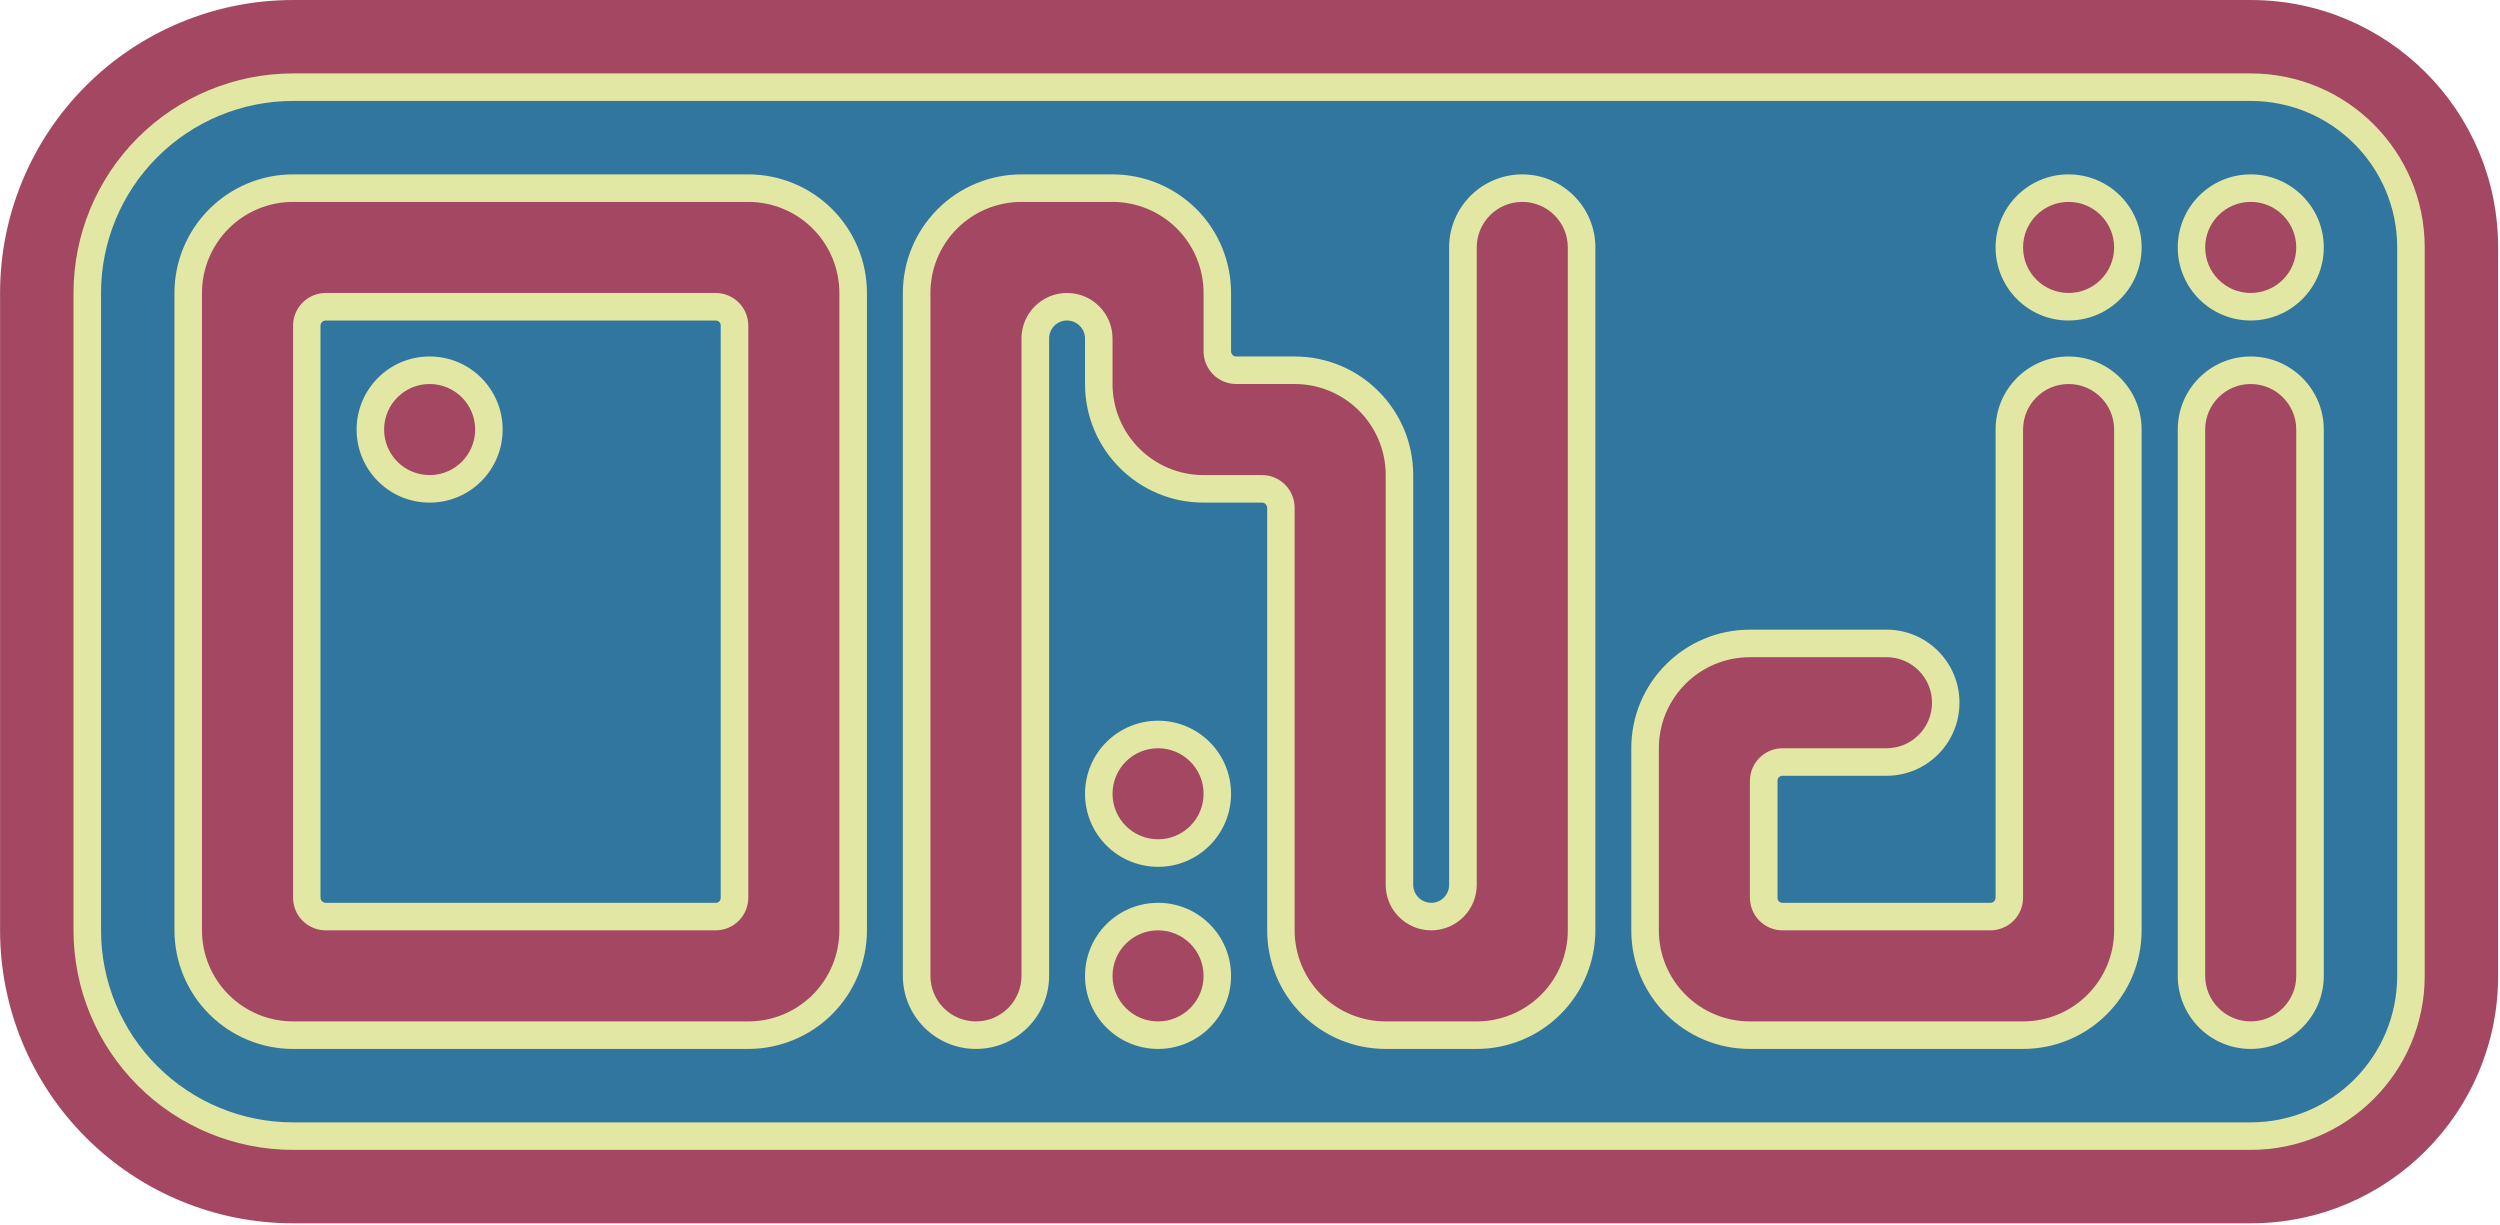
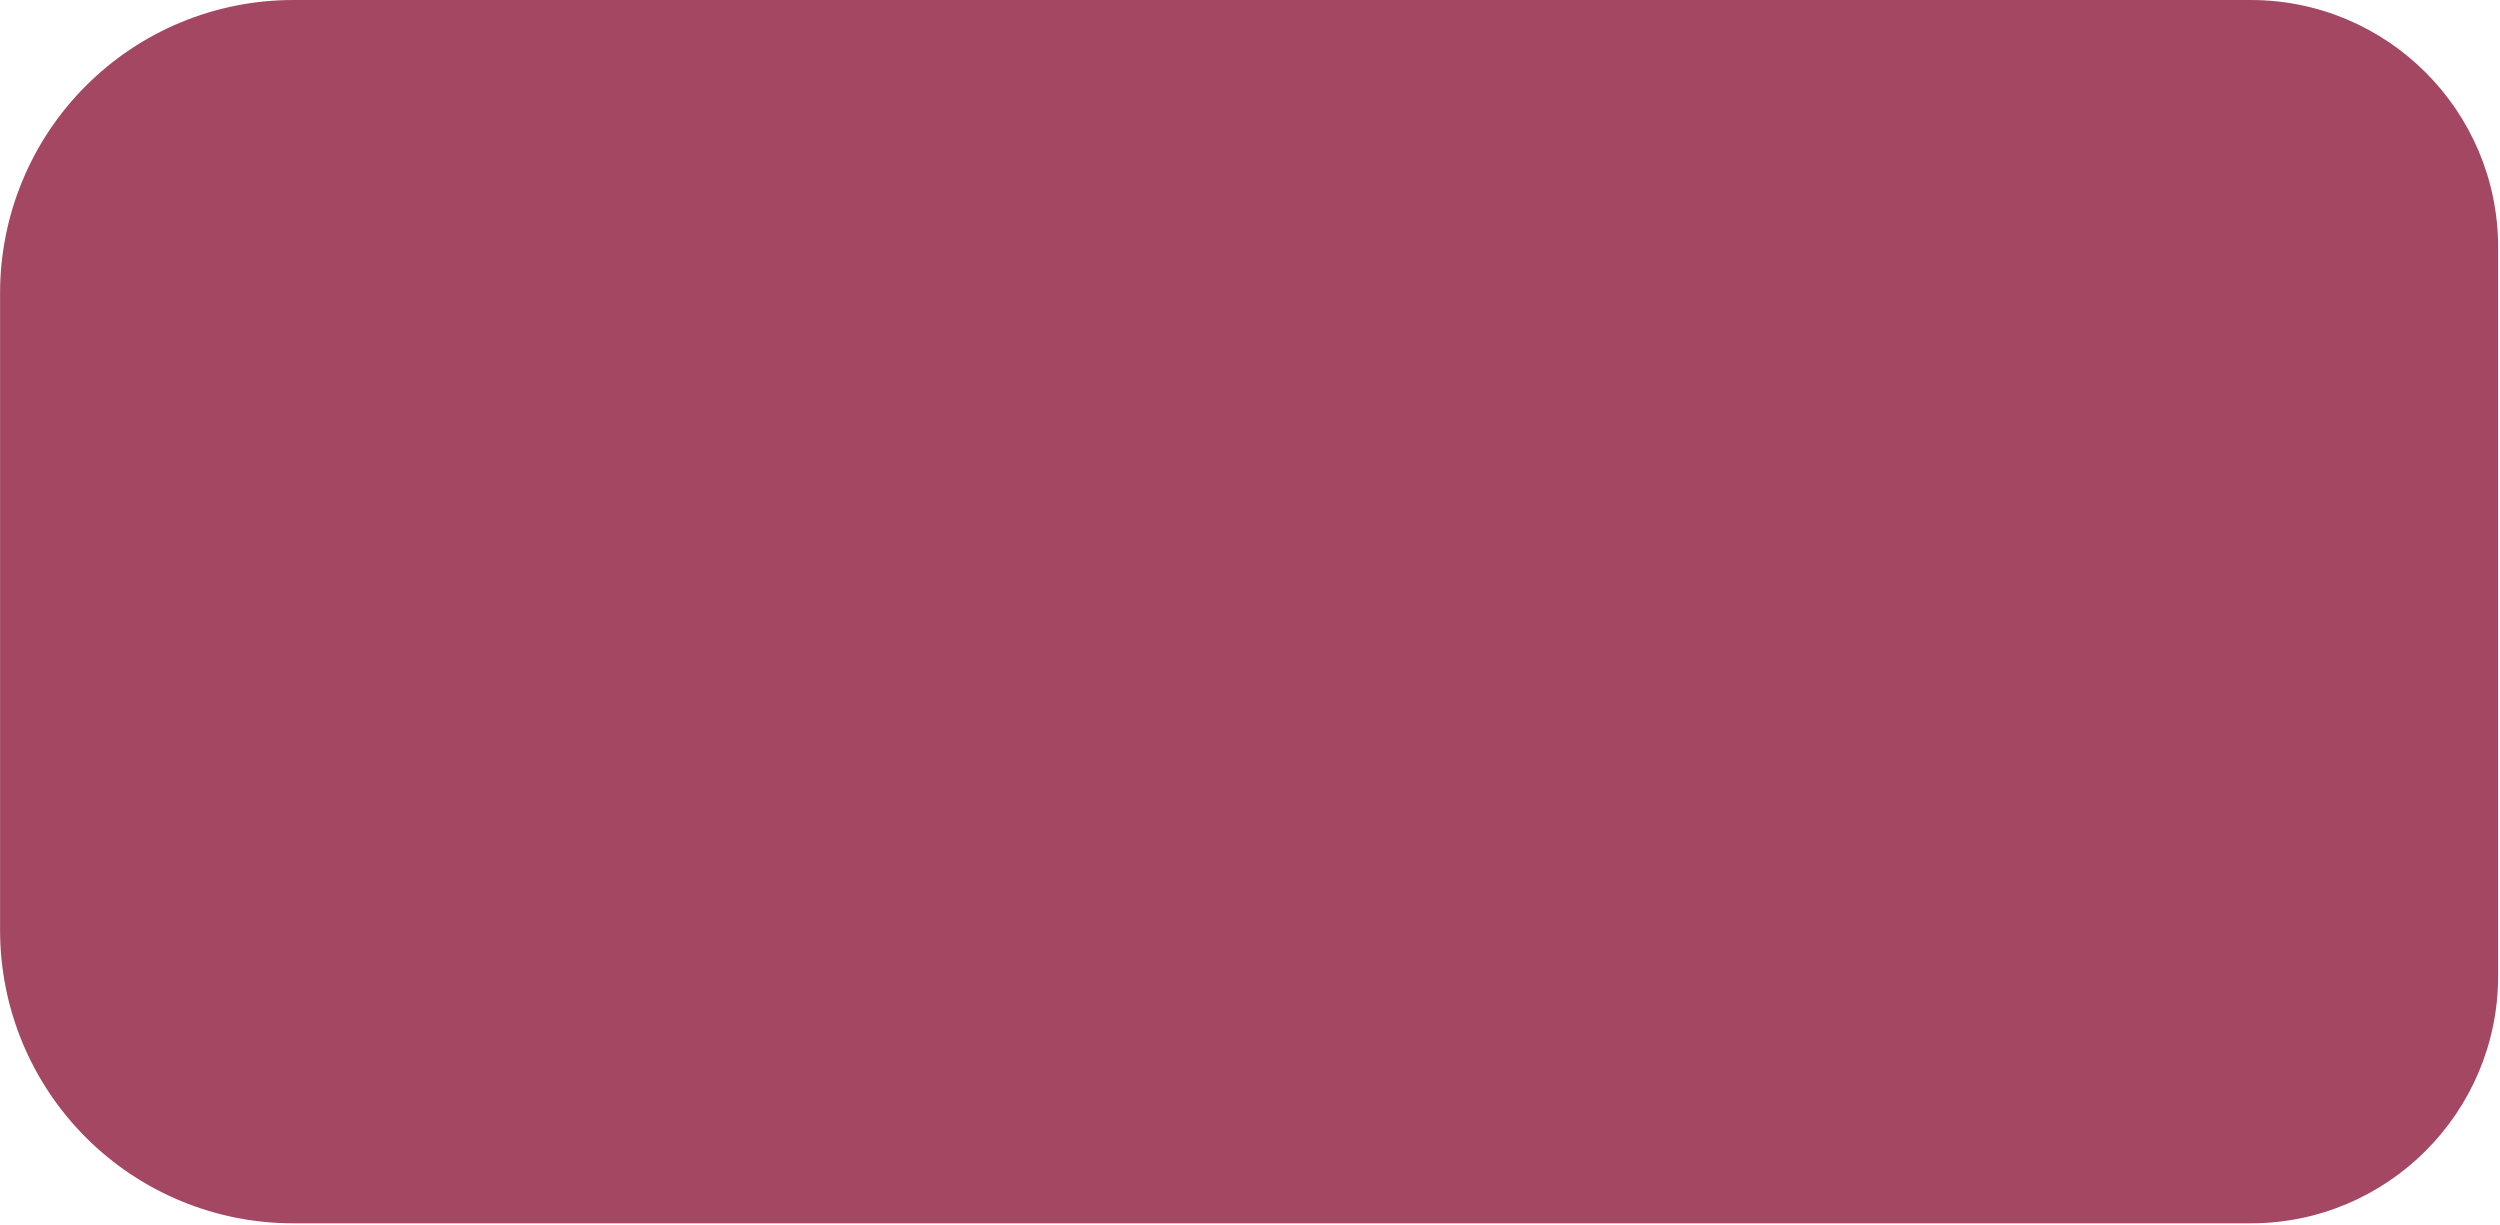
<svg xmlns="http://www.w3.org/2000/svg" width="100%" height="100%" viewBox="0 0 1135 556" version="1.1" xml:space="preserve" style="fill-rule:evenodd;clip-rule:evenodd;stroke-linejoin:round;stroke-miterlimit:2;">
  <g transform="matrix(1,0,0,1,-11325.7,-1047)">
    <g transform="matrix(1,0,0,1,-0.207,0)">
      <g transform="matrix(1,0,0,1,3716.37,-491.425)">
        <path d="M8631.36,1538.43L7742.58,1538.43C7707.3,1538.43 7673.47,1552.44 7648.53,1577.38C7623.59,1602.33 7609.57,1636.16 7609.57,1671.43C7609.57,1671.43 7609.57,1960.8 7609.57,1960.8C7609.57,1996.08 7623.59,2029.91 7648.53,2054.85C7673.47,2079.8 7707.3,2093.81 7742.58,2093.81C7742.58,2093.81 8631.36,2093.81 8631.36,2093.81C8693.4,2093.81 8743.69,2043.51 8743.69,1981.47C8743.69,1981.47 8743.69,1650.76 8743.69,1650.76C8743.69,1588.72 8693.4,1538.43 8631.36,1538.43Z" style="fill:rgb(163,71,99);" />
      </g>
    </g>
    <g transform="matrix(1,0,0,1,-0.207,0)">
      <g transform="matrix(1,0,0,1,3716.37,-491.425)">
-         <path d="M8631.36,1571.76L7742.58,1571.76C7716.14,1571.76 7690.79,1582.26 7672.1,1600.95C7653.41,1619.65 7642.91,1645 7642.91,1671.43C7642.91,1671.43 7642.91,1960.8 7642.91,1960.8C7642.91,1987.24 7653.41,2012.59 7672.1,2031.28C7690.79,2049.97 7716.14,2060.47 7742.58,2060.47L8631.36,2060.47C8674.99,2060.47 8710.36,2025.11 8710.36,1981.47L8710.36,1650.76C8710.36,1607.13 8674.99,1571.76 8631.36,1571.76Z" style="fill:rgb(226,231,163);" />
-       </g>
+         </g>
    </g>
    <g transform="matrix(1,0,0,1,-0.207,0)">
      <g transform="matrix(1,0,0,1,3716.37,-491.425)">
-         <path d="M8631.36,1584.26L7742.58,1584.26C7719.46,1584.26 7697.29,1593.44 7680.94,1609.79C7664.59,1626.14 7655.41,1648.31 7655.41,1671.43C7655.41,1671.43 7655.41,1960.8 7655.41,1960.8C7655.41,1983.92 7664.59,2006.1 7680.94,2022.44C7697.29,2038.79 7719.46,2047.98 7742.58,2047.98C7742.58,2047.98 8631.36,2047.98 8631.36,2047.98C8668.09,2047.98 8697.86,2018.2 8697.86,1981.47C8697.86,1981.47 8697.86,1650.76 8697.86,1650.76C8697.86,1614.04 8668.09,1584.26 8631.36,1584.26Z" style="fill:rgb(48,118,158);" />
-       </g>
+         </g>
    </g>
    <g transform="matrix(1,0,0,1,-0.207,0)">
      <g transform="matrix(1,0,0,1,0.207,590.551)">
-         <path d="M12380.7,651.463C12380.7,633.145 12365.8,618.295 12347.5,618.295C12347.5,618.295 12347.5,618.295 12347.5,618.295C12329.2,618.295 12314.4,633.145 12314.4,651.463C12314.4,704.729 12314.4,846.231 12314.4,899.497C12314.4,917.816 12329.2,932.665 12347.5,932.665L12347.5,932.665C12365.8,932.665 12380.7,917.816 12380.7,899.497L12380.7,651.463ZM11818.3,899.497C11818.3,917.816 11833.1,932.665 11851.5,932.665C11851.5,932.665 11851.5,932.665 11851.5,932.665C11869.8,932.665 11884.6,917.816 11884.6,899.497C11884.6,899.496 11884.6,899.496 11884.6,899.495C11884.6,881.177 11869.8,866.327 11851.5,866.327C11851.5,866.327 11851.5,866.327 11851.5,866.327C11833.1,866.327 11818.3,881.177 11818.3,899.495L11818.3,899.497ZM11719.3,589.456C11719.3,575.177 11713.6,561.483 11703.5,551.387C11693.4,541.29 11679.7,535.618 11665.4,535.618C11610.4,535.618 11513.7,535.618 11458.7,535.618C11444.5,535.618 11430.8,541.29 11420.7,551.387C11410.6,561.483 11404.9,575.177 11404.9,589.456C11404.9,661.036 11404.9,807.248 11404.9,878.827C11404.9,893.106 11410.6,906.8 11420.7,916.897C11430.8,926.993 11444.5,932.665 11458.7,932.665L11665.4,932.665C11679.7,932.665 11693.4,926.993 11703.5,916.897C11713.6,906.8 11719.3,893.106 11719.3,878.827C11719.3,807.248 11719.3,661.036 11719.3,589.456ZM12298,878.827C12298,816.014 12298,698.839 12298,651.463C12298,633.145 12283.2,618.295 12264.8,618.295C12264.8,618.295 12264.8,618.295 12264.8,618.295C12246.5,618.295 12231.7,633.145 12231.7,651.463L12231.7,863.991C12231.7,864.611 12231.4,865.205 12231,865.643C12230.6,866.081 12230,866.327 12229.3,866.327C12205.5,866.327 12158.9,866.327 12135,866.327C12134.4,866.327 12133.8,866.081 12133.3,865.643C12132.9,865.205 12132.7,864.611 12132.7,863.991C12132.7,849.002 12132.7,825.974 12132.7,810.985C12132.7,810.366 12132.9,809.772 12133.3,809.334C12133.8,808.896 12134.4,808.65 12135,808.65C12148.1,808.65 12167.5,808.65 12182.2,808.65C12200.5,808.65 12215.3,793.8 12215.3,775.482C12215.3,775.481 12215.3,775.48 12215.3,775.479C12215.3,757.161 12200.5,742.311 12182.2,742.311C12165.3,742.311 12141,742.311 12120.2,742.311C12090.4,742.311 12066.3,766.415 12066.3,796.149C12066.3,821.4 12066.3,853.577 12066.3,878.827C12066.3,908.561 12090.4,932.665 12120.2,932.665L12244.2,932.665C12273.9,932.665 12298,908.561 12298,878.827L12298,878.827ZM12016.8,535.618C12035.1,535.618 12050,550.468 12050,568.786L12050,878.827C12050,893.106 12044.3,906.8 12034.2,916.897C12024.1,926.993 12010.4,932.665 11996.1,932.665C11982.8,932.665 11968.1,932.665 11954.8,932.665C11940.5,932.665 11926.8,926.993 11916.7,916.897C11906.6,906.8 11901,893.106 11901,878.827C11901,822.438 11901,724.164 11901,686.969C11901,686.35 11900.7,685.756 11900.3,685.318C11899.8,684.88 11899.3,684.634 11898.6,684.634C11891.1,684.634 11881.6,684.634 11872.1,684.634C11842.4,684.634 11818.3,660.53 11818.3,630.796C11818.3,623.617 11818.3,616.438 11818.3,610.125C11818.3,605.614 11814.6,601.957 11810.1,601.957C11810.1,601.957 11810.1,601.957 11810.1,601.957C11805.6,601.957 11802,605.614 11802,610.125C11802,669.502 11802,840.12 11802,899.497C11802,917.816 11787.1,932.665 11768.8,932.665C11768.8,932.665 11768.8,932.665 11768.8,932.665C11750.5,932.665 11735.6,917.816 11735.6,899.497C11735.6,840.234 11735.6,668.89 11735.6,589.456C11735.6,575.177 11741.3,561.483 11751.4,551.387C11761.5,541.29 11775.2,535.618 11789.5,535.618C11802.8,535.618 11817.5,535.618 11830.8,535.618C11845.1,535.618 11858.8,541.29 11868.9,551.387C11879,561.483 11884.6,575.177 11884.6,589.456C11884.6,598.961 11884.6,608.465 11884.6,615.96C11884.6,616.579 11884.9,617.173 11885.3,617.611C11885.7,618.049 11886.3,618.295 11887,618.295C11894.5,618.295 11904,618.295 11913.5,618.295C11943.2,618.295 11967.3,642.399 11967.3,672.133L11967.3,858.159C11967.3,862.67 11971,866.327 11975.5,866.327C11975.5,866.327 11975.5,866.327 11975.5,866.327C11980,866.327 11983.6,862.67 11983.6,858.159C11983.6,798.782 11983.6,628.163 11983.6,568.786C11983.6,550.468 11998.5,535.618 12016.8,535.618L12016.8,535.618ZM11652.9,604.292L11652.9,863.991C11652.9,864.611 11652.7,865.205 11652.3,865.643C11651.8,866.081 11651.2,866.327 11650.6,866.327C11612.5,866.327 11511.7,866.327 11473.6,866.327C11473,866.327 11472.4,866.081 11471.9,865.643C11471.5,865.205 11471.2,864.611 11471.2,863.991C11471.2,814.29 11471.2,653.993 11471.2,604.292C11471.2,603.673 11471.5,603.079 11471.9,602.641C11472.4,602.203 11473,601.957 11473.6,601.957C11511.7,601.957 11612.5,601.957 11650.6,601.957C11651.2,601.957 11651.8,602.203 11652.3,602.641C11652.7,603.079 11652.9,603.673 11652.9,604.292ZM11818.3,816.82C11818.3,835.138 11833.1,849.988 11851.5,849.988C11851.5,849.988 11851.5,849.988 11851.5,849.988C11869.8,849.988 11884.6,835.138 11884.6,816.82C11884.6,816.819 11884.6,816.818 11884.6,816.818C11884.6,798.499 11869.8,783.65 11851.5,783.65C11851.5,783.65 11851.5,783.65 11851.5,783.65C11833.1,783.65 11818.3,798.499 11818.3,816.818L11818.3,816.82ZM11487.6,651.466C11487.6,669.784 11502.4,684.634 11520.7,684.634C11520.7,684.634 11520.8,684.634 11520.8,684.634C11539.1,684.634 11553.9,669.784 11553.9,651.466C11553.9,651.465 11553.9,651.464 11553.9,651.463C11553.9,633.145 11539.1,618.295 11520.8,618.295C11520.8,618.295 11520.7,618.295 11520.7,618.295C11502.4,618.295 11487.6,633.145 11487.6,651.463L11487.6,651.466ZM12347.5,535.618C12329.2,535.618 12314.4,550.468 12314.4,568.786C12314.4,568.787 12314.4,568.788 12314.4,568.789C12314.4,587.107 12329.2,601.957 12347.5,601.957C12347.5,601.957 12347.5,601.957 12347.5,601.957C12365.8,601.957 12380.7,587.107 12380.7,568.789C12380.7,568.788 12380.7,568.787 12380.7,568.786C12380.7,550.468 12365.8,535.618 12347.5,535.618L12347.5,535.618ZM12264.8,535.618C12246.5,535.618 12231.7,550.468 12231.7,568.786C12231.7,568.787 12231.7,568.788 12231.7,568.789C12231.7,587.107 12246.5,601.957 12264.8,601.957L12264.8,601.957C12283.2,601.957 12298,587.107 12298,568.789C12298,568.788 12298,568.787 12298,568.786C12298,550.468 12283.2,535.618 12264.8,535.618L12264.8,535.618Z" style="fill:rgb(226,231,163);" />
-       </g>
+         </g>
    </g>
    <g transform="matrix(1,0,0,1,-0.207,0)">
      <g transform="matrix(1,0,0,1,3716.37,-491.425)">
        <path d="M8652.03,1733.44C8652.03,1722.03 8642.77,1712.77 8631.36,1712.77C8631.36,1712.77 8631.36,1712.77 8631.36,1712.77C8619.94,1712.77 8610.69,1722.03 8610.69,1733.44C8610.69,1786.7 8610.69,1928.21 8610.69,1981.47C8610.69,1992.89 8619.94,2002.14 8631.36,2002.14C8631.36,2002.14 8631.36,2002.14 8631.36,2002.14C8642.77,2002.14 8652.03,1992.89 8652.03,1981.47C8652.03,1928.21 8652.03,1786.7 8652.03,1733.44ZM8114.63,1981.47C8114.63,1992.89 8123.88,2002.14 8135.29,2002.14L8135.3,2002.14C8146.71,2002.14 8155.96,1992.89 8155.96,1981.47L8155.96,1981.47C8155.96,1970.06 8146.71,1960.8 8135.3,1960.8L8135.29,1960.8C8123.88,1960.8 8114.63,1970.06 8114.63,1981.47L8114.63,1981.47ZM7990.61,1671.43C7990.61,1660.47 7986.25,1649.95 7978.5,1642.2C7970.75,1634.45 7960.24,1630.09 7949.27,1630.09C7894.27,1630.09 7797.58,1630.09 7742.58,1630.09C7731.61,1630.09 7721.1,1634.45 7713.35,1642.2C7705.6,1649.95 7701.24,1660.47 7701.24,1671.43C7701.24,1743.01 7701.24,1889.22 7701.24,1960.8C7701.24,1971.77 7705.6,1982.28 7713.35,1990.03C7721.1,1997.79 7731.61,2002.14 7742.58,2002.14L7949.27,2002.14C7960.24,2002.14 7970.75,1997.79 7978.5,1990.03C7986.25,1982.28 7990.61,1971.77 7990.61,1960.8C7990.61,1889.22 7990.61,1743.01 7990.61,1671.43ZM8238.64,1940.13C8238.64,1951.55 8247.89,1960.8 8259.31,1960.8C8259.31,1960.8 8259.31,1960.8 8259.31,1960.8C8270.73,1960.8 8279.98,1951.55 8279.98,1940.13C8279.98,1880.76 8279.98,1710.14 8279.98,1650.76C8279.98,1639.35 8289.23,1630.09 8300.65,1630.09L8300.65,1630.09C8312.07,1630.09 8321.32,1639.35 8321.32,1650.76L8321.32,1960.8C8321.32,1971.77 8316.96,1982.28 8309.21,1990.03C8301.46,1997.79 8290.94,2002.14 8279.98,2002.14C8266.68,2002.14 8251.94,2002.14 8238.64,2002.14C8227.68,2002.14 8217.16,1997.79 8209.41,1990.03C8201.66,1982.28 8197.3,1971.77 8197.3,1960.8C8197.3,1904.41 8197.3,1806.14 8197.3,1768.94C8197.3,1765.01 8195.74,1761.24 8192.96,1758.45C8190.18,1755.67 8186.4,1754.11 8182.47,1754.11C8174.97,1754.11 8165.47,1754.11 8155.96,1754.11C8133.13,1754.11 8114.63,1735.6 8114.63,1712.77C8114.63,1705.59 8114.63,1698.41 8114.63,1692.1C8114.63,1680.69 8105.37,1671.43 8093.96,1671.43L8093.95,1671.43C8082.54,1671.43 8073.29,1680.69 8073.29,1692.1C8073.29,1751.48 8073.29,1922.1 8073.29,1981.47C8073.29,1992.89 8064.03,2002.14 8052.62,2002.14C8052.62,2002.14 8052.62,2002.14 8052.62,2002.14C8041.2,2002.14 8031.95,1992.89 8031.95,1981.47C8031.95,1922.21 8031.95,1750.87 8031.95,1671.43C8031.95,1660.47 8036.3,1649.95 8044.06,1642.2C8051.81,1634.45 8062.32,1630.09 8073.29,1630.09C8086.59,1630.09 8101.32,1630.09 8114.63,1630.09C8125.59,1630.09 8136.1,1634.45 8143.86,1642.2C8151.61,1649.95 8155.96,1660.47 8155.96,1671.43C8155.96,1680.94 8155.96,1690.44 8155.96,1697.94C8155.96,1701.87 8157.53,1705.64 8160.31,1708.43C8163.09,1711.21 8166.86,1712.77 8170.8,1712.77C8178.29,1712.77 8187.8,1712.77 8197.3,1712.77C8220.13,1712.77 8238.64,1731.28 8238.64,1754.11C8238.64,1807.76 8238.64,1899.34 8238.64,1940.13ZM8569.35,1960.8C8569.35,1983.63 8550.84,2002.14 8528.01,2002.14L8404,2002.14C8381.17,2002.14 8362.66,1983.63 8362.66,1960.8C8362.66,1935.55 8362.66,1903.38 8362.66,1878.13C8362.66,1855.3 8381.17,1836.79 8404,1836.79L8466.01,1836.79C8477.42,1836.79 8486.67,1846.04 8486.67,1857.45C8486.67,1857.46 8486.67,1857.46 8486.67,1857.46C8486.67,1868.87 8477.42,1878.13 8466.01,1878.13C8451.33,1878.13 8431.99,1878.13 8418.83,1878.13C8414.9,1878.13 8411.12,1879.69 8408.34,1882.47C8405.56,1885.25 8404,1889.03 8404,1892.96C8404,1907.95 8404,1930.98 8404,1945.97C8404,1949.9 8405.56,1953.68 8408.34,1956.46C8411.12,1959.24 8414.9,1960.8 8418.83,1960.8C8442.69,1960.8 8489.32,1960.8 8513.18,1960.8C8517.11,1960.8 8520.88,1959.24 8523.67,1956.46C8526.45,1953.68 8528.01,1949.9 8528.01,1945.97L8528.01,1733.44C8528.01,1722.03 8537.26,1712.77 8548.68,1712.77C8548.68,1712.77 8548.68,1712.77 8548.68,1712.77C8560.1,1712.77 8569.35,1722.03 8569.35,1733.44C8569.35,1780.82 8569.35,1897.99 8569.35,1960.8ZM7949.27,1686.27C7949.27,1682.33 7947.71,1678.56 7944.93,1675.78C7942.14,1673 7938.37,1671.43 7934.44,1671.43C7896.36,1671.43 7795.49,1671.43 7757.41,1671.43C7753.48,1671.43 7749.7,1673 7746.92,1675.78C7744.14,1678.56 7742.58,1682.33 7742.58,1686.27C7742.58,1735.97 7742.58,1896.27 7742.58,1945.97C7742.58,1949.9 7744.14,1953.68 7746.92,1956.46C7749.7,1959.24 7753.48,1960.8 7757.41,1960.8C7795.49,1960.8 7896.36,1960.8 7934.44,1960.8C7938.37,1960.8 7942.14,1959.24 7944.93,1956.46C7947.71,1953.68 7949.27,1949.9 7949.27,1945.97C7949.27,1896.27 7949.27,1735.97 7949.27,1686.27ZM8114.63,1898.8C8114.63,1910.21 8123.88,1919.46 8135.29,1919.46L8135.3,1919.46C8146.71,1919.46 8155.96,1910.21 8155.96,1898.8L8155.96,1898.79C8155.96,1887.38 8146.71,1878.13 8135.3,1878.13L8135.29,1878.13C8123.88,1878.13 8114.63,1887.38 8114.63,1898.79L8114.63,1898.8ZM7783.92,1733.44C7783.92,1744.86 7793.17,1754.11 7804.59,1754.11C7804.59,1754.11 7804.59,1754.11 7804.59,1754.11C7816,1754.11 7825.26,1744.86 7825.26,1733.44L7825.26,1733.44C7825.26,1722.03 7816,1712.77 7804.59,1712.77L7804.59,1712.77C7793.17,1712.77 7783.92,1722.03 7783.92,1733.44C7783.92,1733.44 7783.92,1733.44 7783.92,1733.44ZM8631.36,1630.09C8619.94,1630.09 8610.69,1639.35 8610.69,1650.76C8610.69,1650.76 8610.69,1650.76 8610.69,1650.77C8610.69,1662.18 8619.94,1671.43 8631.36,1671.43C8631.36,1671.43 8631.36,1671.43 8631.36,1671.43C8642.77,1671.43 8652.03,1662.18 8652.03,1650.77C8652.03,1650.76 8652.03,1650.76 8652.03,1650.76C8652.03,1639.35 8642.77,1630.09 8631.36,1630.09C8631.36,1630.09 8631.36,1630.09 8631.36,1630.09ZM8548.68,1630.09C8537.26,1630.09 8528.01,1639.35 8528.01,1650.76C8528.01,1650.76 8528.01,1650.76 8528.01,1650.77C8528.01,1662.18 8537.26,1671.43 8548.68,1671.43C8548.68,1671.43 8548.68,1671.43 8548.68,1671.43C8560.1,1671.43 8569.35,1662.18 8569.35,1650.77C8569.35,1650.76 8569.35,1650.76 8569.35,1650.76C8569.35,1639.35 8560.1,1630.09 8548.68,1630.09C8548.68,1630.09 8548.68,1630.09 8548.68,1630.09Z" style="fill:rgb(163,71,99);" />
      </g>
    </g>
  </g>
</svg>